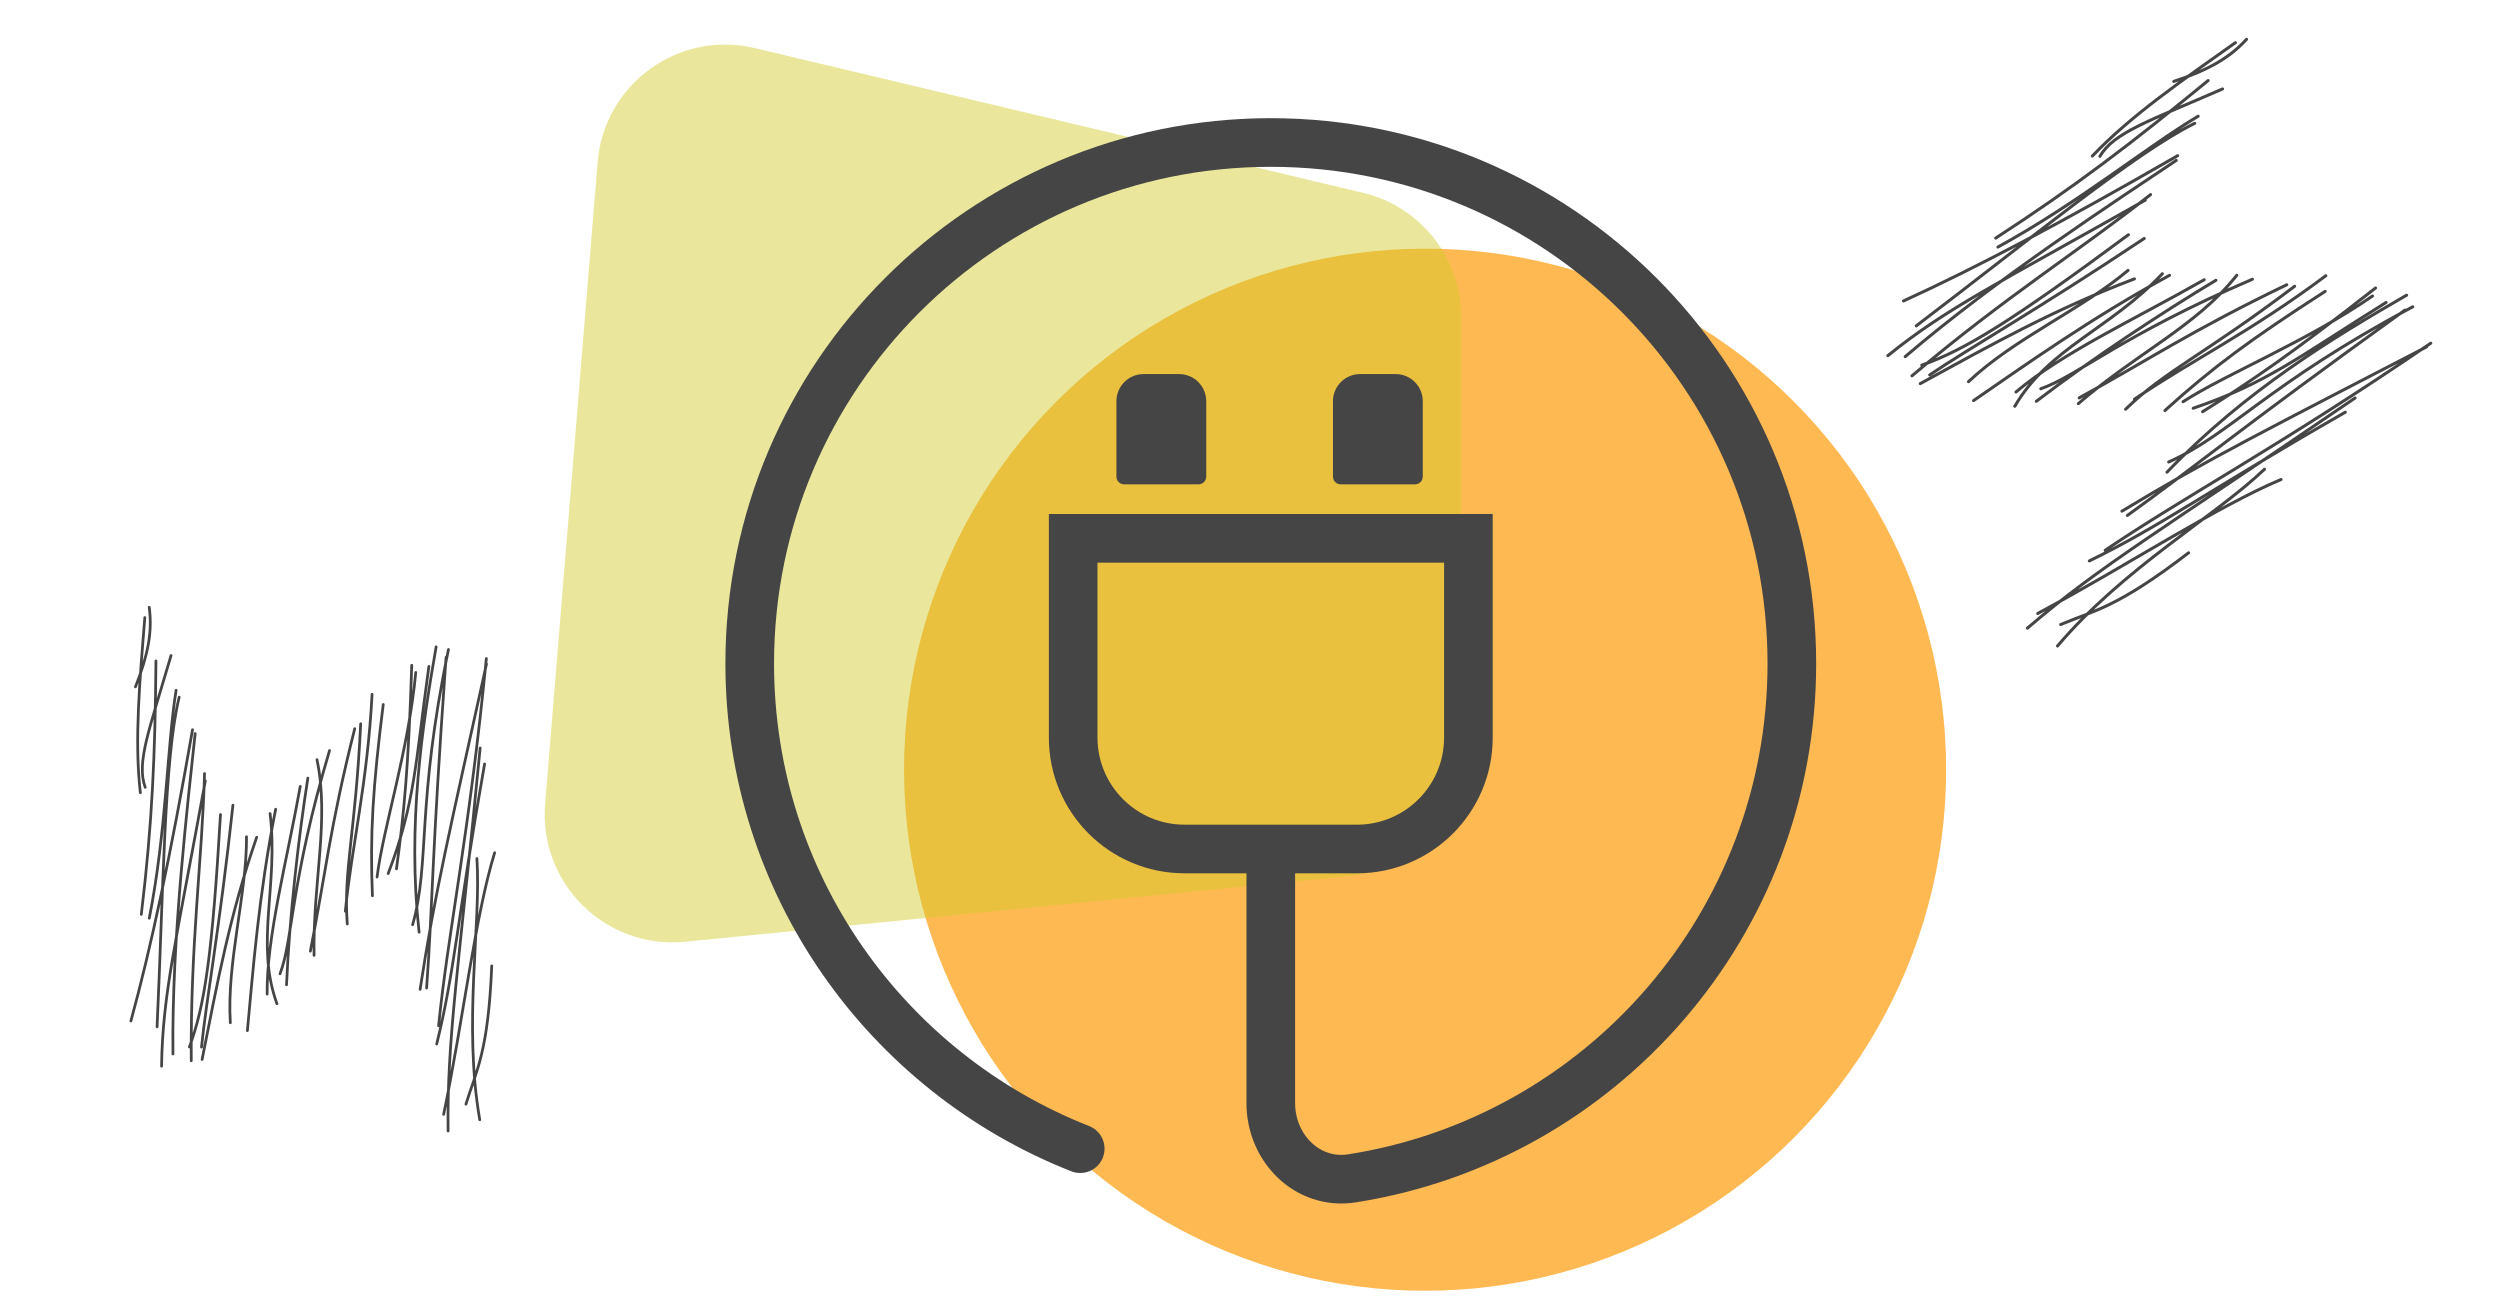
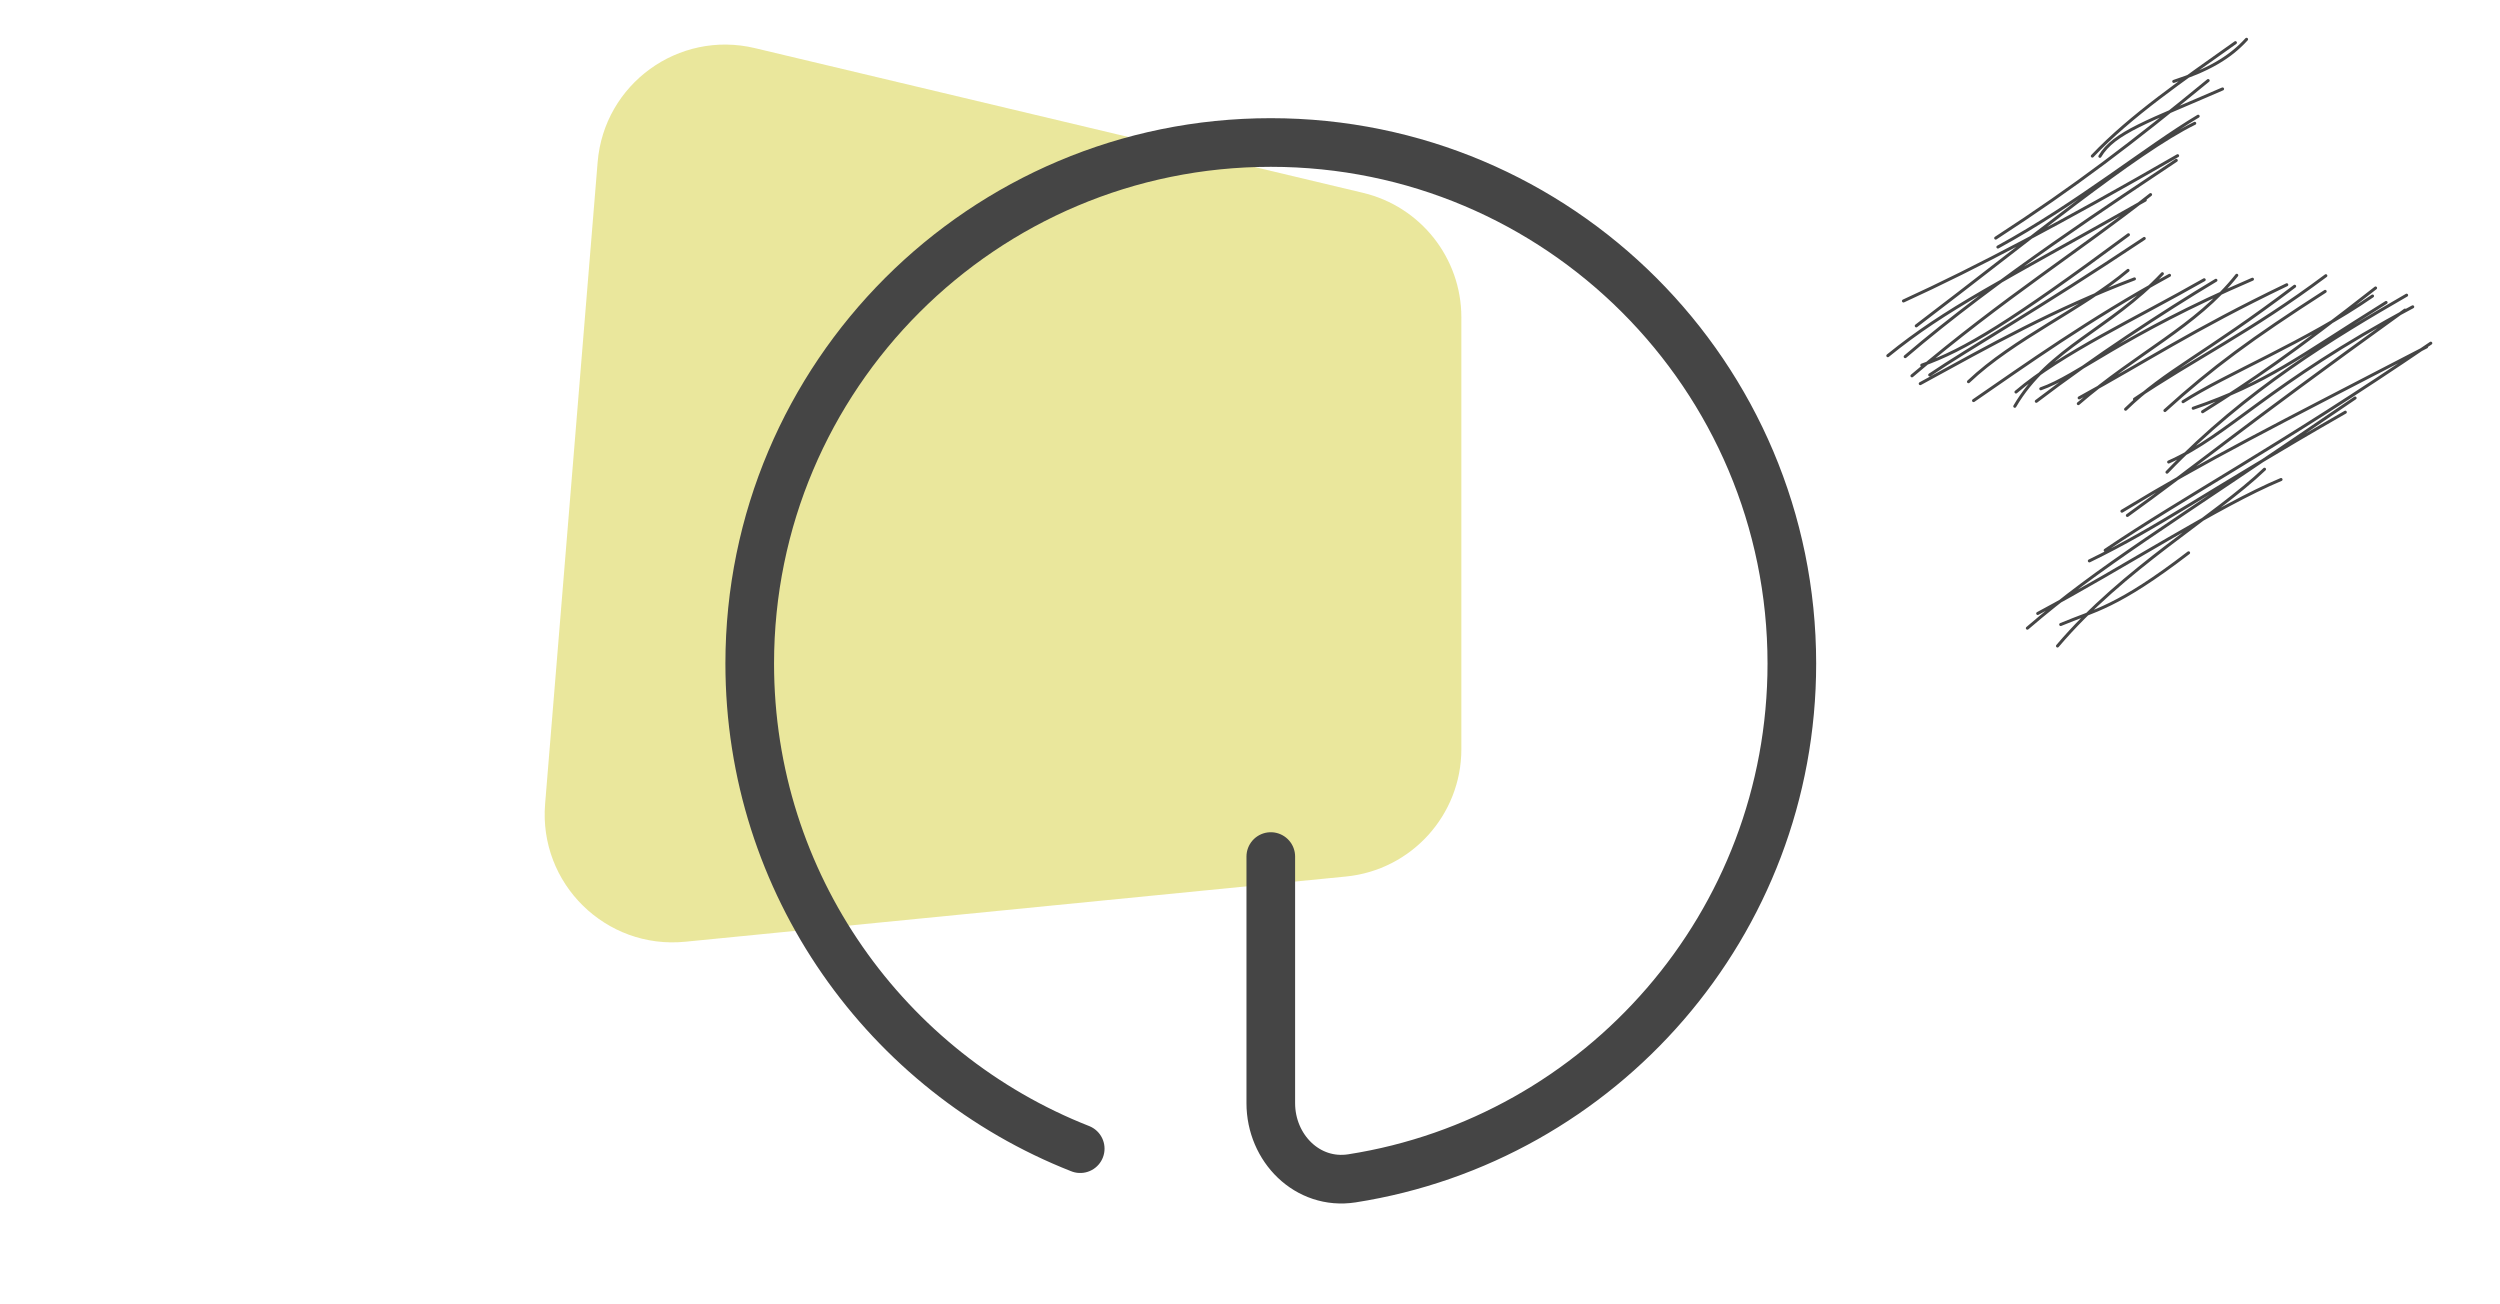
<svg xmlns="http://www.w3.org/2000/svg" width="92" height="48" viewBox="0 0 92 48" fill="none">
-   <path d="M4.984 25.276C5.441 24.131 5.616 23.247 5.491 22.348M5.343 28.973C5.012 28.052 5.491 26.869 6.294 24.123M5.493 33.791C6.117 30.643 6.148 27.473 6.48 25.402M4.817 37.572C5.566 34.838 6.273 31.504 7.085 26.853M5.946 39.235C5.984 36.566 6.484 34.629 7.556 28.736M6.97 38.528C7.532 37.03 7.814 35.111 8.114 29.975M7.437 38.989C7.99 36.199 8.457 33.666 9.446 30.811M9.104 37.927C9.31 35.727 9.516 32.963 10.144 29.78M9.831 36.583C9.807 34.469 10.565 31.655 11.049 28.94M10.305 35.837C10.79 34.557 10.689 32.447 12.127 27.62M11.421 35.004C11.954 32.313 12.139 30.437 13.054 26.815M12.708 33.533C12.951 31.09 13.519 28.848 13.693 25.551M13.876 32.274C14.094 30.49 15.039 27.604 15.3 24.746M14.284 32.147C15.274 29.563 15.277 28.147 15.783 24.525M15.185 34.029C15.832 31.753 15.316 29.603 16.504 23.901M15.46 36.41C15.989 32.906 16.585 30.411 17.903 24.432M16.07 38.418C16.735 35.745 16.841 33.729 17.833 28.114M16.326 41.008C17.044 37.556 17.489 33.691 18.203 31.38M17.146 40.634C17.528 39.388 17.965 38.74 18.096 35.545M5.165 29.172C4.937 27.217 5.154 24.955 5.329 22.727M5.2 33.648C5.604 30.305 5.709 27.764 5.739 24.323M5.78 37.788C6.012 32.78 6.042 27.918 6.594 25.655M6.365 38.786C6.311 34.553 6.934 29.36 7.182 26.995M7.038 39.037C7.006 34.748 7.443 31.619 7.527 28.466M7.415 38.534C7.585 36.833 8.081 34.174 8.572 29.63M8.476 37.637C8.336 35.425 9.085 32.906 9.071 30.792M10.191 36.938C9.38 34.699 10.258 32.582 9.939 29.938M10.544 36.242C10.653 33.722 10.989 30.802 11.329 28.634M11.557 35.157C11.509 32.456 12.133 30.184 11.665 27.956M12.78 34.002C12.632 32.044 13.083 30.642 13.273 26.635M13.705 32.965C13.612 30.689 13.72 28.994 14.103 25.925M14.59 31.973C14.868 29.943 15.033 28.233 15.152 24.482M15.423 34.305C14.98 30.308 15.55 26.689 16.05 23.803M15.699 36.359C15.921 33.325 15.885 31.566 16.416 24.186M16.14 37.748C16.474 34.41 17.263 30.725 17.898 24.234M16.49 41.621C16.445 38.224 16.871 35.775 17.67 27.527M17.655 41.208C17.038 37.652 17.711 34.006 17.55 31.594" stroke="#454545" stroke-width="0.102" stroke-linecap="round" />
-   <ellipse cx="52.443" cy="28.325" rx="19.175" ry="19.175" fill="#FFB953" />
  <path d="M21.993 5.967C22.228 3.092 24.97 1.102 27.777 1.77L50.158 7.096C52.28 7.601 53.778 9.496 53.778 11.677V27.57C53.778 29.991 51.941 32.018 49.531 32.256L25.216 34.656C22.292 34.945 19.82 32.514 20.06 29.585L21.993 5.967Z" fill="#D1CB28" fill-opacity="0.46" />
-   <path d="M41.084 14.765C41.084 14.213 41.531 13.766 42.083 13.766H43.391C43.943 13.766 44.39 14.213 44.39 14.765V17.539C44.39 17.697 44.262 17.824 44.104 17.824H41.369C41.212 17.824 41.084 17.697 41.084 17.539V14.765Z" fill="#454545" />
-   <path d="M49.053 14.765C49.053 14.213 49.5 13.766 50.052 13.766H51.359C51.911 13.766 52.358 14.213 52.358 14.765V17.539C52.358 17.697 52.231 17.824 52.073 17.824H49.338C49.181 17.824 49.053 17.697 49.053 17.539V14.765Z" fill="#454545" />
-   <path d="M39.493 27.143V19.81H54.037V27.143C54.037 29.407 52.201 31.243 49.937 31.243H43.593C41.328 31.243 39.493 29.407 39.493 27.143Z" stroke="#454545" stroke-width="1.79" />
  <path d="M39.752 42.271C32.631 39.471 27.59 32.534 27.59 24.419C27.59 13.829 36.175 5.244 46.765 5.244C57.355 5.244 65.94 13.829 65.94 24.419C65.94 33.993 58.923 41.929 49.751 43.363C48.115 43.618 46.765 42.252 46.765 40.597V31.521" stroke="#454545" stroke-width="1.79" stroke-linecap="round" />
  <path d="M79.994 2.996C81.214 2.597 82.038 2.147 82.673 1.446M77.276 5.753C77.792 4.874 79.058 4.465 81.79 3.273M73.523 9.091C76.458 7.488 79.014 5.395 80.892 4.277M70.048 11.076C72.734 9.849 75.873 8.188 80.136 5.73M69.472 13.09C71.632 11.338 73.515 10.444 78.945 7.365M70.722 13.437C72.295 12.886 74.018 11.83 78.326 8.639M70.665 14.118C73.265 12.696 75.603 11.378 78.547 10.263M72.627 14.742C74.525 13.438 76.873 11.756 79.838 10.132M74.188 14.426C75.862 12.995 78.62 11.72 81.114 10.295M75.101 14.307C76.449 13.839 78.07 12.349 82.89 10.275M76.513 14.643C79.021 13.272 80.645 12.166 84.153 10.479M78.549 14.69C80.665 13.252 82.838 12.208 85.591 10.146M80.336 14.783C81.909 13.765 84.849 12.593 87.309 10.893M80.71 15.024C83.438 14.09 84.573 13.146 87.808 11.131M79.807 17.002C82.06 15.998 83.435 14.15 88.788 11.291M78.087 18.812C81.242 16.894 83.636 15.705 89.298 12.765M76.888 20.641C79.47 19.388 81.153 18.126 86.307 15.169M74.988 22.576C78.228 20.844 81.617 18.62 83.942 17.646M75.834 22.982C77.086 22.455 77.896 22.372 80.54 20.343M76.998 5.744C78.41 4.255 80.364 2.918 82.263 1.57M73.442 8.762C76.386 6.852 78.488 5.238 81.26 2.964M70.518 11.992C74.679 8.831 78.587 5.607 80.766 4.538M70.111 13.125C73.461 10.254 78.03 7.284 80.087 5.902M70.36 13.831C73.769 10.941 76.563 9.2 79.141 7.161M71.014 13.797C72.489 12.796 74.945 11.417 78.908 8.775M72.44 14.047C74.115 12.457 76.631 11.373 78.312 9.95M74.144 14.951C75.393 12.807 77.672 12.095 79.575 10.073M74.936 14.768C77.026 13.173 79.585 11.49 81.546 10.314M76.482 14.854C78.61 13.011 80.843 11.993 82.313 10.13M78.222 15.06C79.689 13.635 81.112 13.058 84.443 10.534M79.669 15.108C81.428 13.513 82.855 12.467 85.566 10.723M81.055 15.152C82.864 14.019 84.341 13.009 87.421 10.598M79.745 17.377C82.646 14.353 85.921 12.39 88.563 10.863M78.287 18.969C80.862 17.12 82.244 15.917 88.502 11.412M77.471 20.25C80.363 18.288 83.838 16.457 89.453 12.629M74.607 23.117C77.294 20.812 79.537 19.517 86.667 14.647M75.716 23.773C78.147 20.904 81.513 19.007 83.334 17.267" stroke="#454545" stroke-width="0.112" stroke-linecap="round" />
</svg>